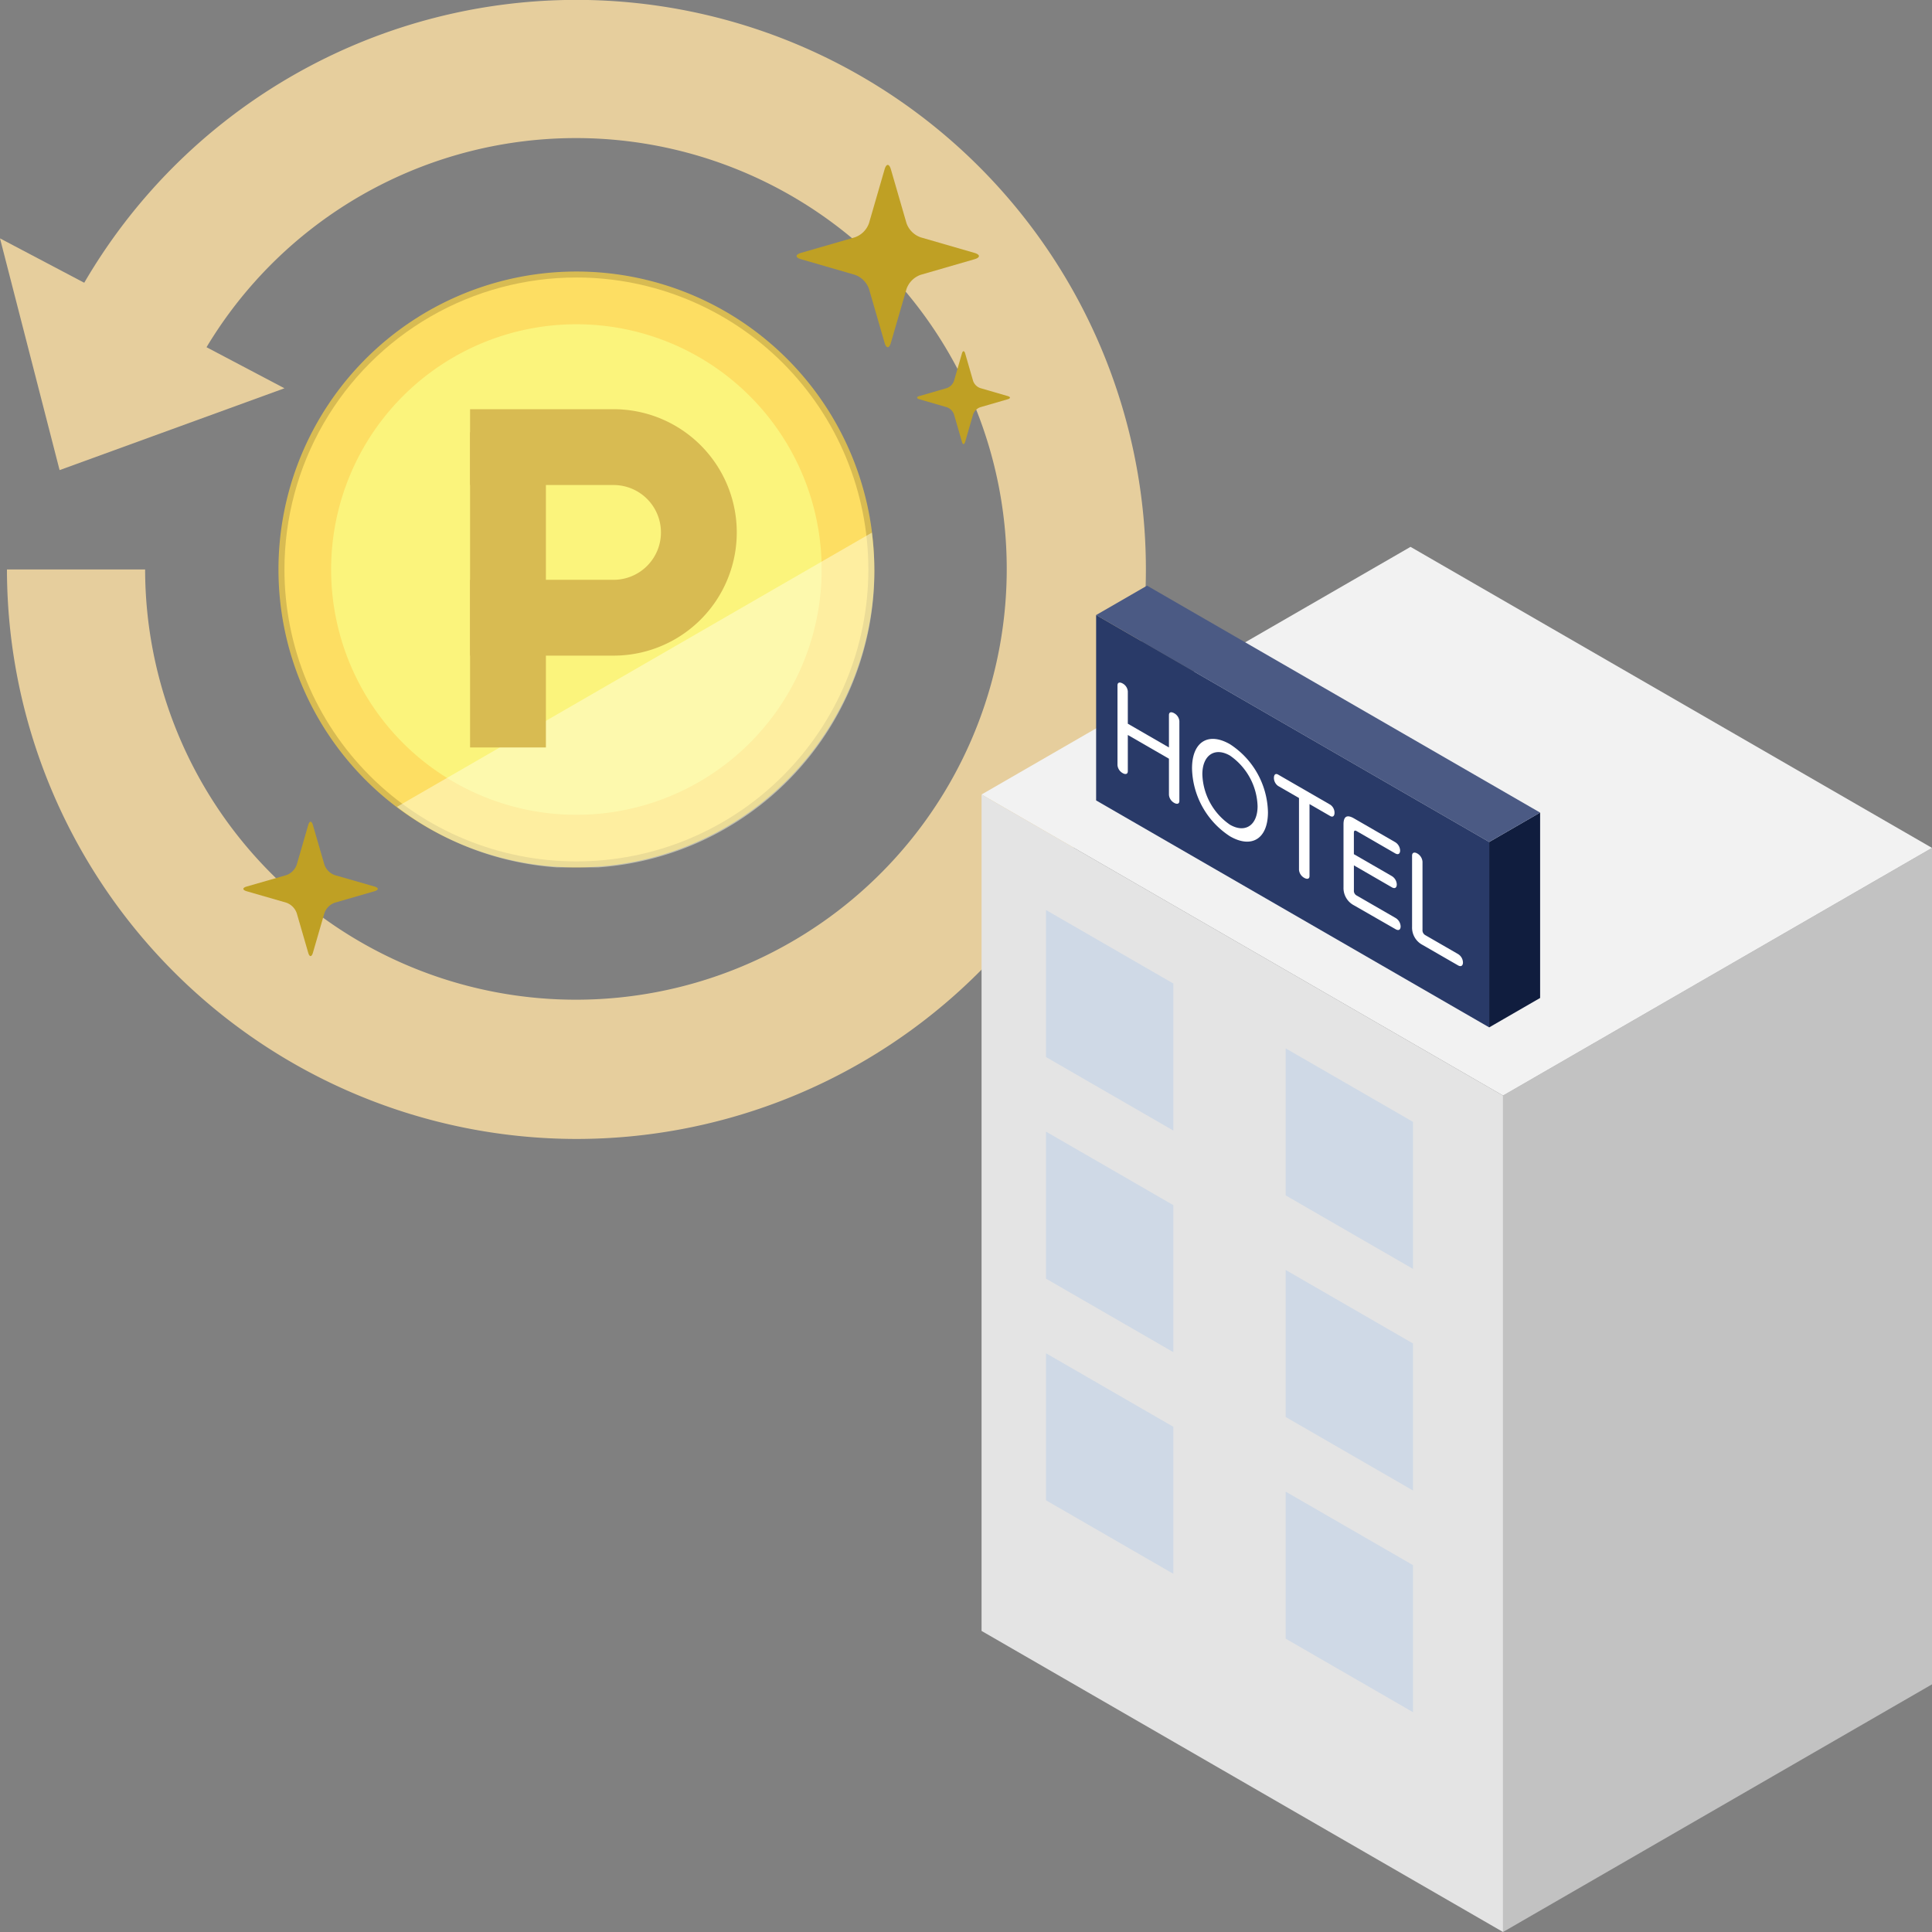
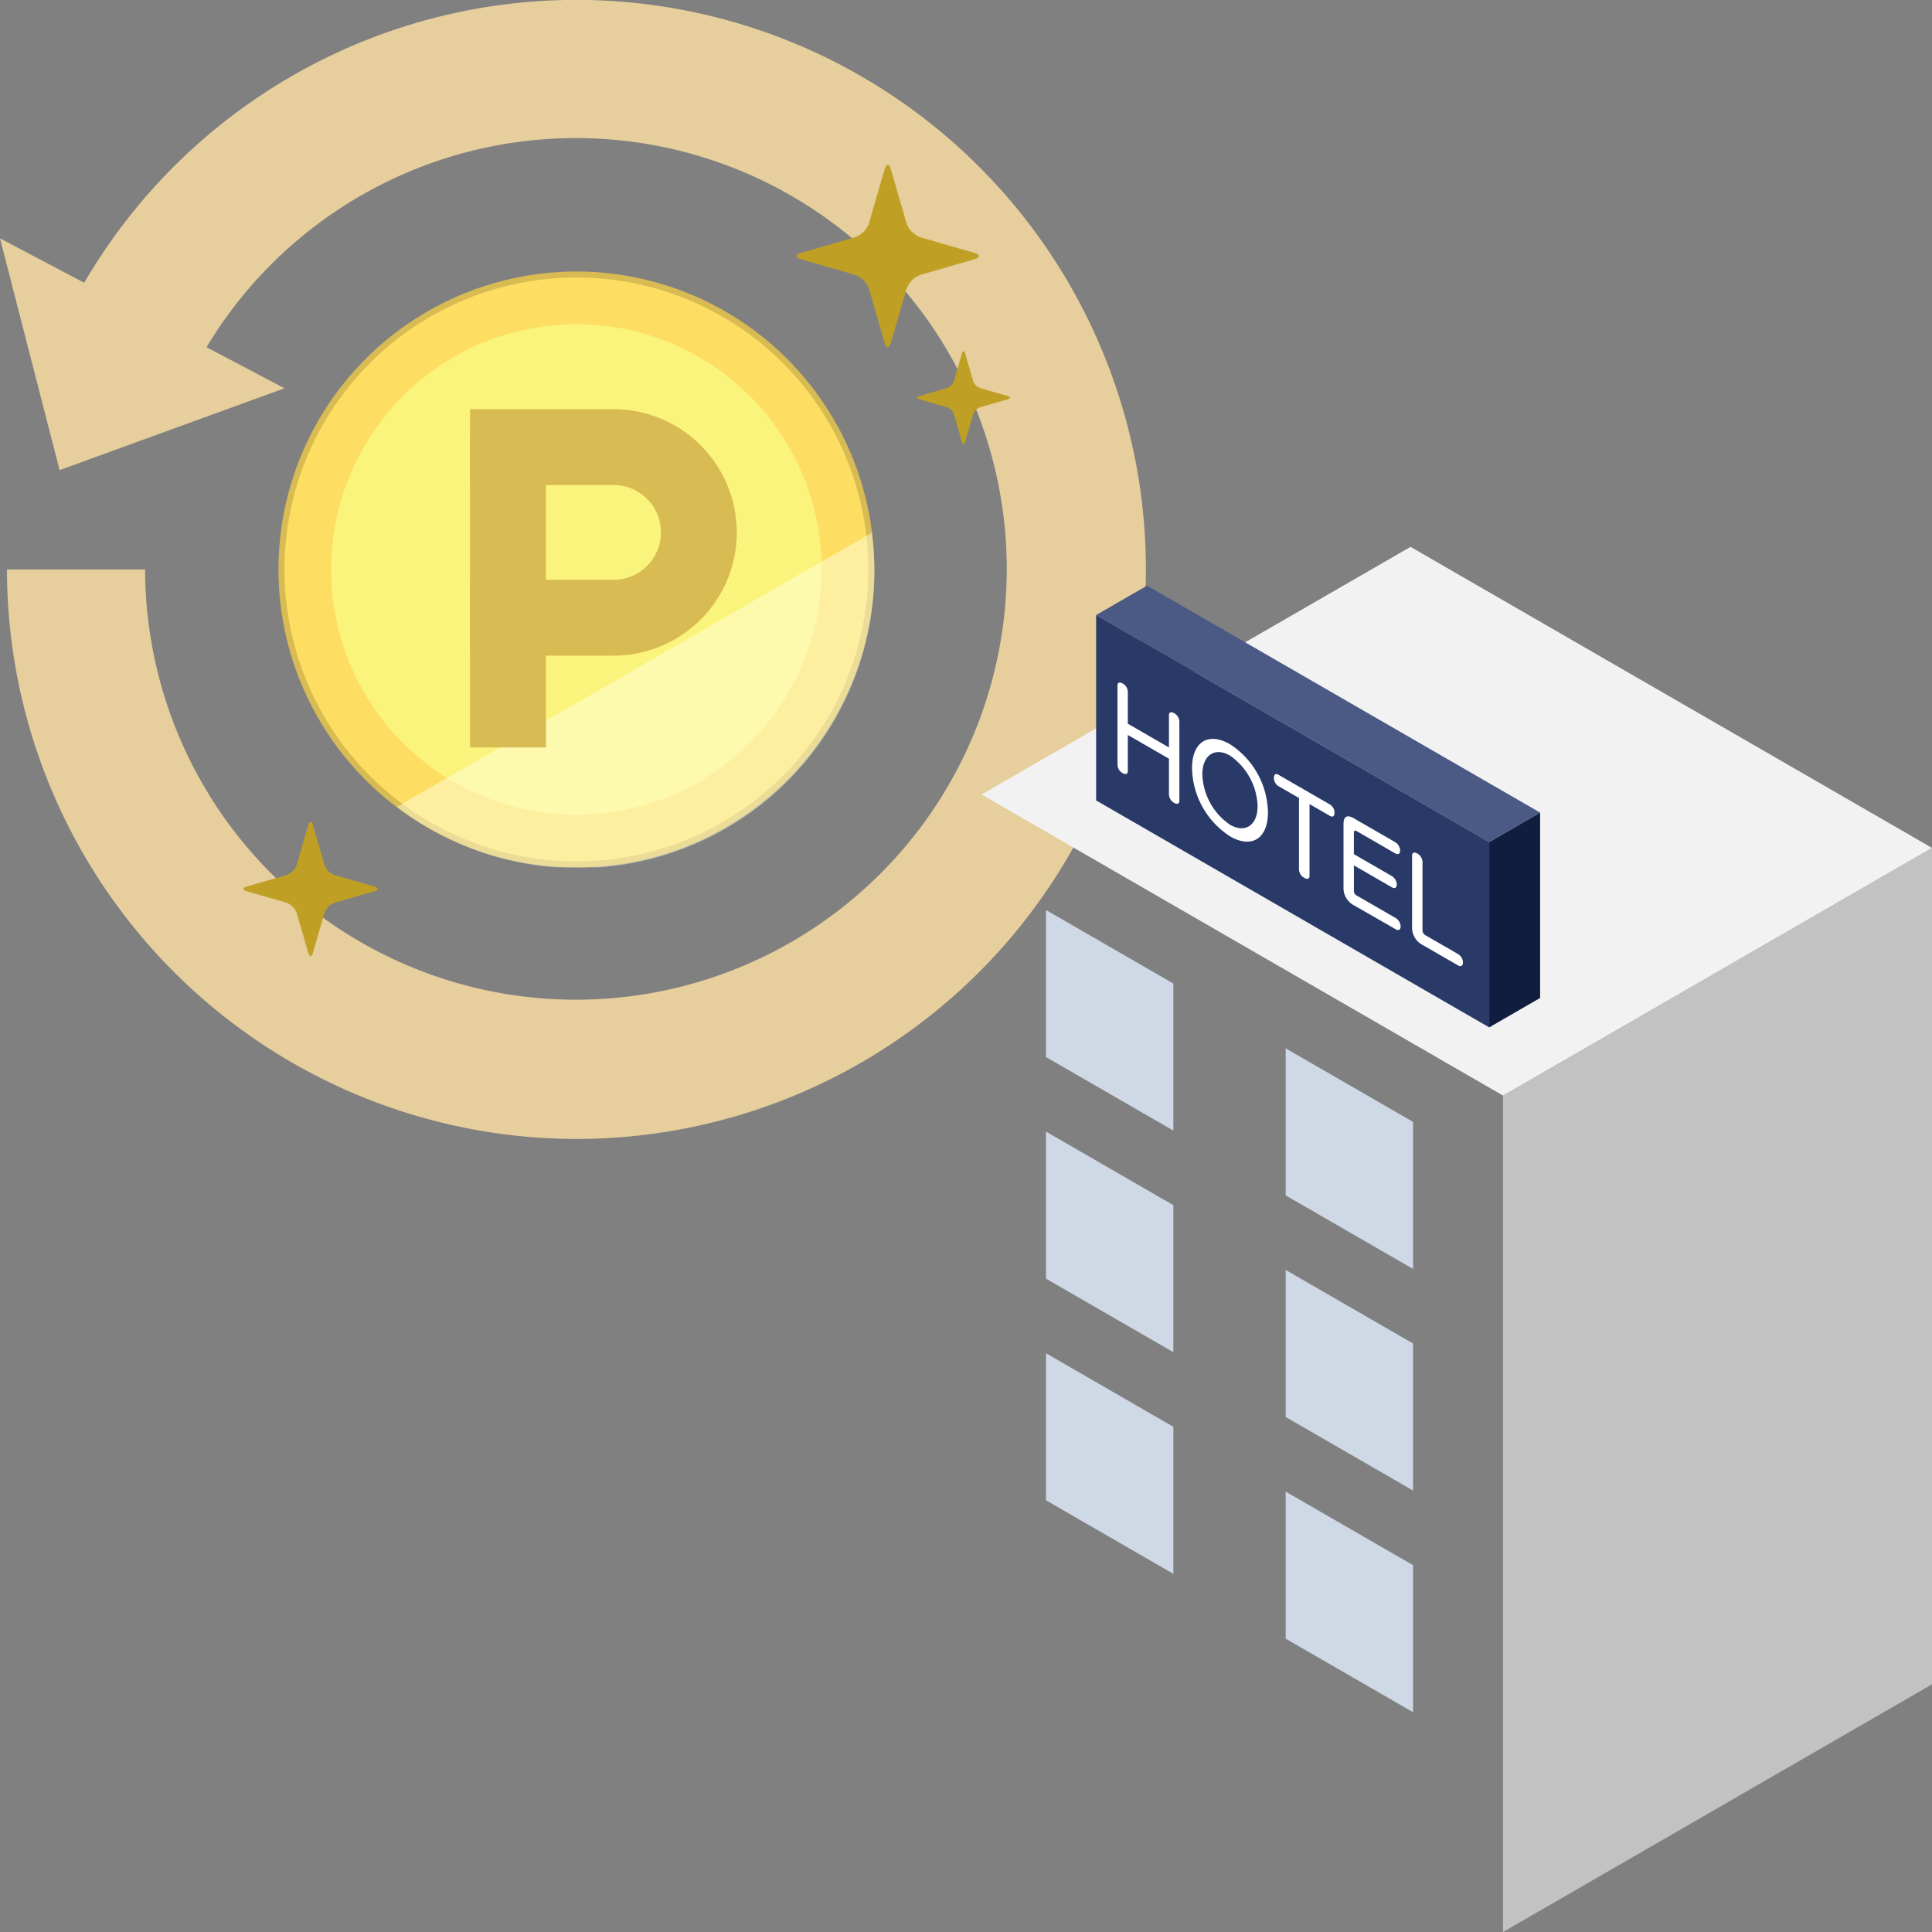
<svg xmlns="http://www.w3.org/2000/svg" width="229" height="229" viewBox="0 0 229 229">
  <rect x="0" y="0" width="229" height="229" fill="#808080" stroke="none" />
  <defs>
    <style>.a{fill:#fdde63;}.b{fill:#ffffe2;}.c{fill:none;}.d{fill:#e6ce9d;}.e{fill:#bfa024;}.f{fill:#d8bb52;}.g{clip-path:url(#a);}.h{fill:#fbf47c;}.i{opacity:0.48;mix-blend-mode:screen;isolation:isolate;}.j{clip-path:url(#b);}.k{fill:#c2c2c2;}.l{fill:#f2f2f2;}.m{fill:#e4e4e4;}.n{fill:#cfd9e6;}.o{fill:#101d3e;}.p{fill:#4b5a84;}.q{fill:#293a68;}.r{clip-path:url(#c);}.s{fill:#fff;}</style>
    <clipPath id="a">
      <path class="a" d="M78.484,111.374a34.606,34.606,0,1,0,34.607-34.61,34.607,34.607,0,0,0-34.607,34.61" transform="translate(-78.484 -76.764)" />
    </clipPath>
    <clipPath id="b">
      <rect class="b" width="56.589" height="39.676" />
    </clipPath>
    <clipPath id="c">
      <rect class="c" width="112.656" height="164.183" />
    </clipPath>
  </defs>
  <g transform="translate(-8988 2481)">
    <path class="d" d="M69.223,135a67.578,67.578,0,0,1-67.5-67.506H18.1a51.064,51.064,0,1,0,3.246-17.979L6.02,43.759A67.506,67.506,0,1,1,69.223,135" transform="translate(8987.101 -2481)" />
    <path class="d" d="M33.716,76.737l-26.652,9.7L0,58.969Z" transform="translate(8988 -2511.714)" />
    <path class="e" d="M210.085,55.507a2.75,2.75,0,0,1,1.683-1.684l6.363-1.842c.721-.206.721-.548,0-.759l-6.363-1.84a2.744,2.744,0,0,1-1.683-1.68l-1.844-6.366c-.207-.717-.548-.717-.755,0L205.643,47.7a2.731,2.731,0,0,1-1.683,1.68l-6.363,1.84c-.719.211-.719.553,0,.759l6.363,1.842a2.741,2.741,0,0,1,1.683,1.684l1.842,6.362c.207.721.548.721.755,0Z" transform="translate(8885.361 -2502.25)" />
    <path class="e" d="M69.808,214.107a2.03,2.03,0,0,1,1.236-1.242l4.694-1.355c.531-.155.531-.406,0-.561L71.044,209.6a2.023,2.023,0,0,1-1.236-1.241l-1.361-4.693c-.155-.529-.405-.529-.557,0l-1.359,4.693a2.032,2.032,0,0,1-1.236,1.241L60.6,210.95c-.53.155-.53.405,0,.561l4.694,1.355a2.039,2.039,0,0,1,1.236,1.242L67.89,218.8c.152.527.4.527.557,0Z" transform="translate(8956.643 -2586.871)" />
    <path class="e" d="M233.508,94.373a1.391,1.391,0,0,1,.856-.854l3.241-.941c.365-.106.365-.279,0-.382l-3.241-.942a1.39,1.39,0,0,1-.856-.858l-.937-3.244c-.106-.361-.283-.361-.386,0l-.939,3.244a1.4,1.4,0,0,1-.856.858l-3.244.942c-.364.1-.364.276,0,.382l3.244.941a1.408,1.408,0,0,1,.856.854l.939,3.243c.1.367.279.367.386,0Z" transform="translate(8869.832 -2526.252)" />
    <path class="f" d="M139.518,102.487A35.315,35.315,0,1,1,104.2,67.169a35.317,35.317,0,0,1,35.314,35.318" transform="translate(8952.119 -2515.985)" />
    <rect class="c" width="135.821" height="135" transform="translate(8988 -2481)" />
    <g transform="translate(9021.716 -2448.108)">
      <g class="g" transform="translate(0 0)">
        <rect class="a" width="69.213" height="69.211" transform="translate(0 0)" />
      </g>
    </g>
    <path class="h" d="M140.058,109.282a29.072,29.072,0,1,1-29.069-29.067,29.073,29.073,0,0,1,29.069,29.067" transform="translate(8945.334 -2522.78)" />
    <g class="i" transform="translate(9035.049 -2417.864)">
      <g class="j">
        <path class="b" d="M98.191,164.267a35.181,35.181,0,0,0,56.29-32.5Z" transform="translate(-98.191 -131.768)" />
      </g>
    </g>
    <rect class="f" width="8.987" height="37.365" transform="translate(9043.719 -2429.769)" />
    <path class="f" d="M133.294,101.227H116.288v8.987h17.006a5.617,5.617,0,0,1,0,11.235H116.288v8.987h17.006a14.6,14.6,0,0,0,0-29.208" transform="translate(8927.431 -2533.724)" />
    <rect class="c" width="135.821" height="135" transform="translate(8988 -2481)" />
    <rect class="c" width="135.821" height="135" transform="translate(8988 -2481)" />
    <path class="k" d="M2664.179,1567.517v99.141l50.845-29.355v-99.141Z" transform="translate(6501.976 -3918.658)" />
    <path class="l" d="M50.845,0,0,29.353,61.811,65.039l50.845-29.356Z" transform="translate(9104.344 -2416.181)" />
-     <path class="m" d="M0,1364.43l61.811,35.686v-99.141L0,1265.289Z" transform="translate(9104.344 -3652.116)" />
    <path class="n" d="M344.357,1881.4l-15.093-8.714v-17.428l15.093,8.714Z" transform="translate(8782.719 -4228.393)" />
    <path class="n" d="M1568.832,2588.347l-15.093-8.714v-17.428l15.093,8.714Z" transform="translate(7586.652 -4918.943)" />
    <path class="n" d="M344.357,3013.752l-15.093-8.714v-17.427l15.093,8.714Z" transform="translate(8782.719 -5334.479)" />
    <path class="n" d="M1568.832,3720.7l-15.093-8.714v-17.428l15.093,8.714Z" transform="translate(7586.652 -6025.029)" />
    <path class="n" d="M344.357,4146.109l-15.093-8.714v-17.428l15.093,8.714Z" transform="translate(8782.719 -6440.564)" />
    <path class="n" d="M1568.832,4853.061l-15.093-8.714v-17.428l15.093,8.714Z" transform="translate(7586.652 -7131.115)" />
    <path class="o" d="M2593.533,1383.139v-21.974l6.035-3.485v21.974Z" transform="translate(6570.983 -3742.365)" />
    <path class="p" d="M631.941,228.639l-46.591-26.9,6.035-3.484,46.591,26.9Z" transform="translate(8532.574 -2609.838)" />
    <path class="q" d="M631.941,397.318l-46.591-26.9V348.444l46.591,26.9Z" transform="translate(8532.574 -2756.543)" />
    <g transform="translate(9104.344 -2416.183)">
      <g class="r" transform="translate(0 0)">
        <path class="s" d="M700.586,702.493l-4.875-2.815v4.281c0,.4-.309.416-.606.244a1.206,1.206,0,0,1-.618-.951v-9.448c0-.4.309-.4.618-.225a1.177,1.177,0,0,1,.606.932v3.832l4.875,2.815v-3.832c0-.4.309-.4.618-.225a1.184,1.184,0,0,1,.618.938v9.448c0,.4-.309.416-.618.238a1.206,1.206,0,0,1-.618-.951Z" transform="translate(-678.375 -677.38)" />
        <path class="s" d="M1075.268,984.65c0-3.158,1.934-4.341,4.5-2.861a9.851,9.851,0,0,1,4.5,8.054c0,3.158-1.934,4.341-4.5,2.861a9.851,9.851,0,0,1-4.5-8.054m7.77,4.486a7.578,7.578,0,0,0-3.273-6c-1.819-1.05-3.273-.027-3.273,2.22a7.529,7.529,0,0,0,3.273,5.973c1.819,1.05,3.273.053,3.273-2.194" transform="translate(-1050.321 -958.393)" />
        <path class="s" d="M1496.508,1163.479l-2.472-1.427a1.168,1.168,0,0,1-.5-.965c0-.343.172-.575.5-.383l6.168,3.561a1.154,1.154,0,0,1,.515.971c0,.33-.172.575-.515.377l-2.449-1.414v8.523c0,.383-.309.4-.618.225a1.212,1.212,0,0,1-.629-.945Z" transform="translate(-1458.882 -1133.708)" />
        <path class="s" d="M1850.394,1387.46a2.319,2.319,0,0,1-1.236-2.141v-7.453q0-1.427,1.236-.714l4.875,2.814a1.218,1.218,0,0,1,.6,1c0,.344-.195.562-.584.337l-4.543-2.623c-.252-.146-.355-.086-.355.218v2.5l4.486,2.59a1.217,1.217,0,0,1,.6,1c0,.343-.194.562-.583.337l-4.5-2.6v2.96a.627.627,0,0,0,.355.628l4.589,2.65a1.218,1.218,0,0,1,.595,1c0,.343-.195.561-.595.33Z" transform="translate(-1806.256 -1344.97)" />
        <path class="s" d="M2200.6,1573.082a2.319,2.319,0,0,1-1.236-2.141v-8.43c0-.41.309-.443.618-.264a1.231,1.231,0,0,1,.618.978v8.061a.665.665,0,0,0,.355.654l3.868,2.233a1.211,1.211,0,0,1,.573,1c0,.33-.194.562-.584.337Z" transform="translate(-2148.335 -1525.901)" />
      </g>
    </g>
  </g>
</svg>